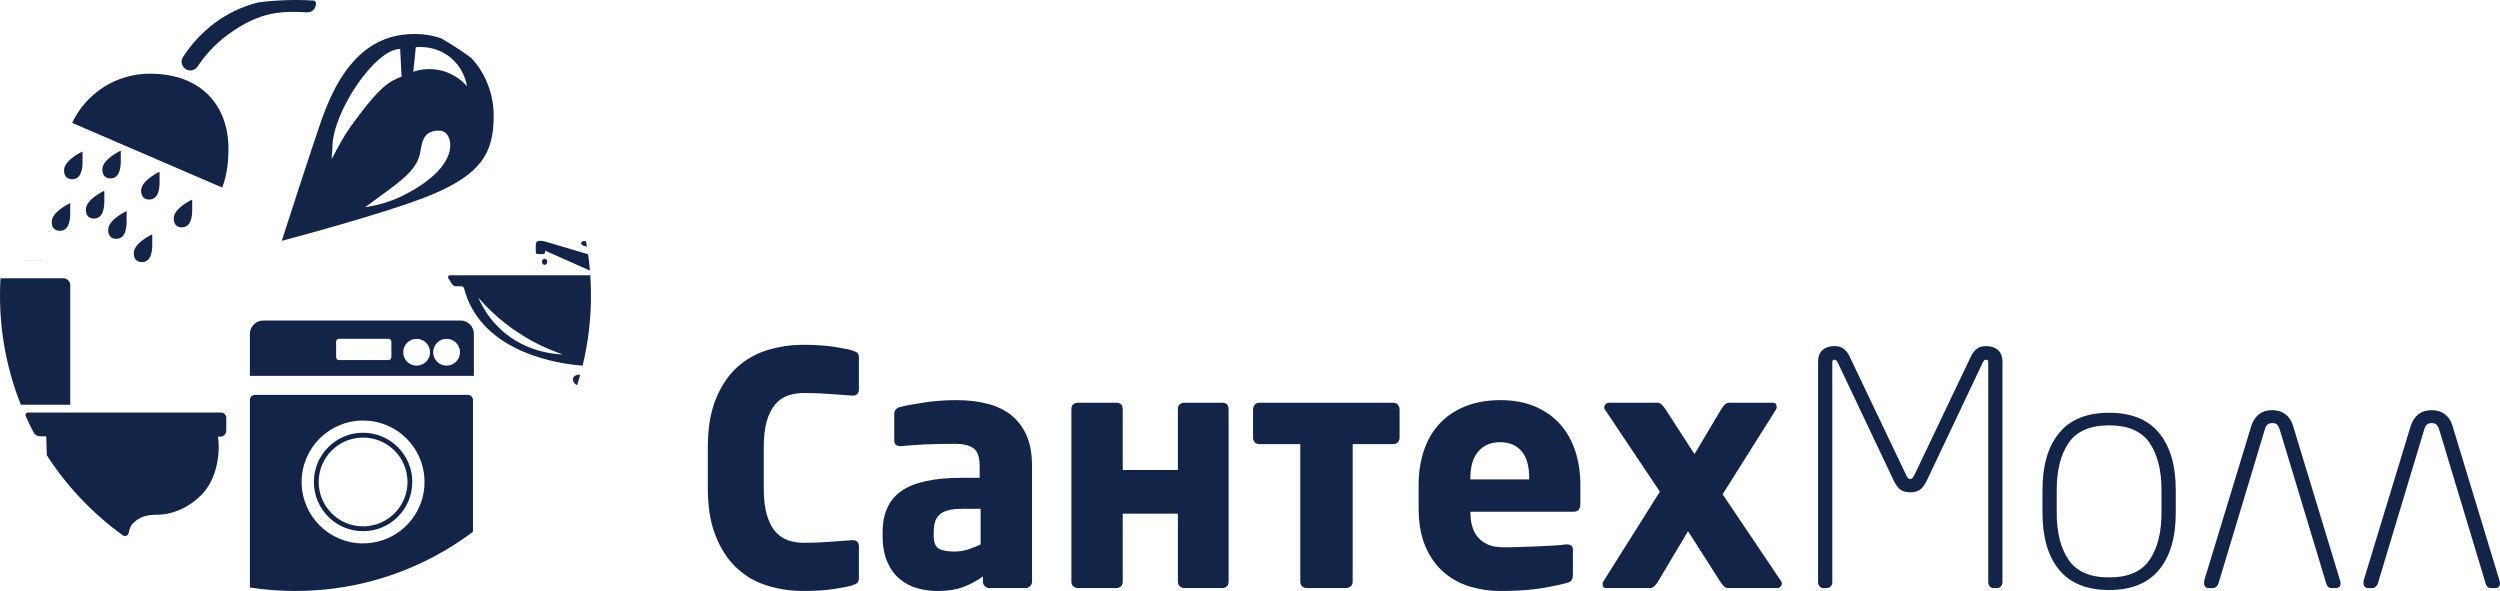
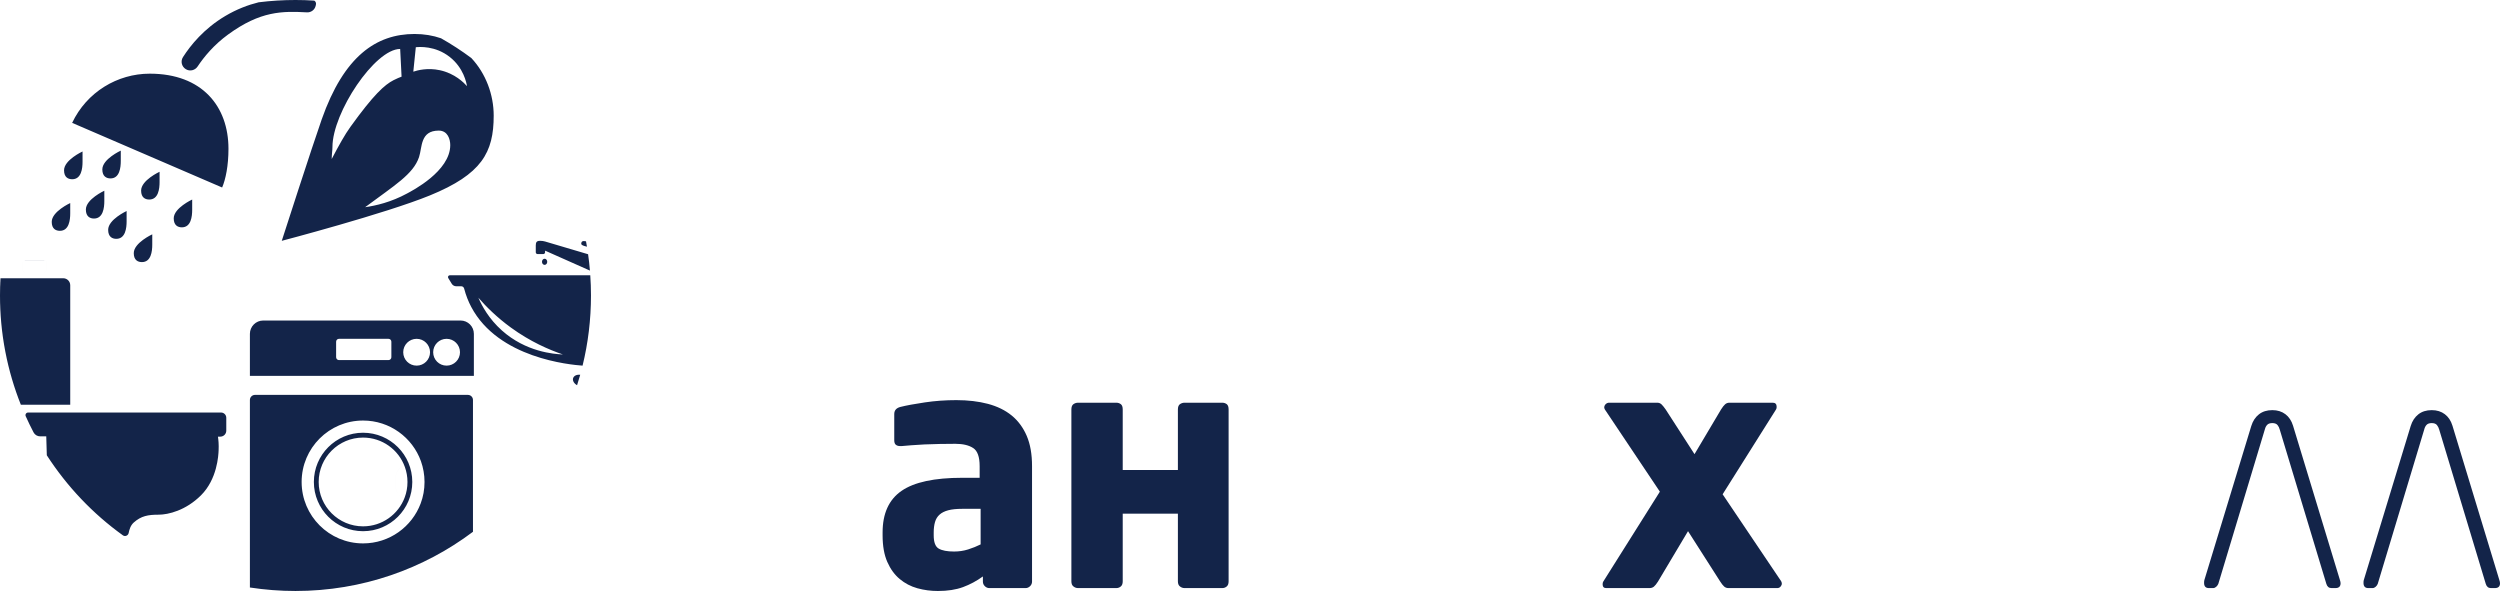
<svg xmlns="http://www.w3.org/2000/svg" version="1.1" id="Layer_1" x="0px" y="0px" viewBox="0 0 639.36 151.14" style="enable-background:new 0 0 639.36 151.14;" xml:space="preserve">
  <style type="text/css">
	.st0{fill:#132449;}
</style>
  <g>
-     <path class="st0" d="M196.12,107.65c0.52-1.79,1.25-3.22,2.19-4.29s2.03-1.82,3.27-2.23c1.24-0.41,2.58-0.62,4.01-0.62   c2.32,0,4.54,0.08,6.66,0.25c2.12,0.16,3.98,0.3,5.59,0.41h0.24c1.05,0,1.58-0.55,1.58-1.66v-8.08c0-0.61-0.16-1.03-0.46-1.25   c-0.3-0.22-0.76-0.41-1.36-0.58c-0.89-0.28-2.43-0.58-4.64-0.92c-2.2-0.33-4.77-0.5-7.69-0.5c-3.15,0-6.19,0.44-9.14,1.33   c-2.96,0.88-5.56,2.34-7.82,4.38c-2.26,2.04-4.09,4.75-5.46,8.11c-1.38,3.36-2.07,7.5-2.07,12.41v10.42   c0,4.91,0.69,9.05,2.07,12.41c1.37,3.37,3.2,6.09,5.46,8.15c2.26,2.07,4.86,3.55,7.82,4.43c2.95,0.88,5.99,1.32,9.14,1.32   c2.92,0,5.49-0.16,7.69-0.49c2.21-0.33,3.75-0.64,4.64-0.91c0.6-0.17,1.06-0.38,1.36-0.62c0.3-0.25,0.46-0.68,0.46-1.29v-8.02   c0-1.1-0.53-1.66-1.58-1.66h-0.24c-1.61,0.11-3.47,0.25-5.59,0.42c-2.12,0.16-4.34,0.25-6.66,0.25c-1.43,0-2.77-0.21-4.01-0.62   c-1.24-0.42-2.33-1.16-3.27-2.23c-0.94-1.08-1.67-2.51-2.19-4.3c-0.53-1.78-0.79-4.05-0.79-6.81v-10.4   C195.33,111.71,195.59,109.44,196.12,107.65z" />
    <path class="st0" d="M262.58,111.47c-0.91-2.12-2.2-3.86-3.85-5.21c-1.66-1.35-3.68-2.34-6.08-2.98c-2.4-0.63-5.09-0.95-8.07-0.95   c-2.76,0-5.45,0.19-8.06,0.58c-2.62,0.39-4.71,0.77-6.25,1.16c-1.05,0.27-1.57,0.88-1.57,1.82v6.7c0,0.55,0.13,0.94,0.41,1.16   c0.28,0.22,0.63,0.33,1.08,0.33h0.41c0.66-0.06,1.49-0.13,2.48-0.21s2.11-0.15,3.35-0.21c1.24-0.05,2.54-0.09,3.89-0.12   c1.35-0.03,2.69-0.04,4.01-0.04c1.93,0,3.45,0.36,4.55,1.08c1.11,0.71,1.66,2.26,1.66,4.63v2.98h-4.47   c-7.11,0-12.28,1.11-15.51,3.35c-3.23,2.23-4.84,5.78-4.84,10.63v0.74c0,2.71,0.4,4.97,1.2,6.79s1.86,3.28,3.18,4.38   c1.33,1.11,2.83,1.89,4.51,2.36c1.68,0.47,3.44,0.7,5.26,0.7c2.48,0,4.61-0.33,6.41-0.99c1.79-0.66,3.49-1.57,5.09-2.73v1.32   c0,0.45,0.16,0.83,0.49,1.16c0.33,0.33,0.72,0.5,1.16,0.5h9.27c0.44,0,0.82-0.17,1.16-0.5c0.33-0.33,0.49-0.71,0.49-1.16v-29.53   C263.94,116.17,263.49,113.6,262.58,111.47z M250.79,139.23c-1,0.5-2.06,0.92-3.19,1.28s-2.33,0.54-3.6,0.54   c-1.76,0-3.07-0.25-3.93-0.75c-0.85-0.49-1.28-1.62-1.28-3.39v-0.74c0-0.99,0.11-1.88,0.33-2.65c0.22-0.77,0.61-1.41,1.16-1.9   c0.55-0.5,1.29-0.87,2.23-1.12s2.13-0.37,3.56-0.37h4.72V139.23z" />
    <path class="st0" d="M313.73,103.36c-0.33-0.24-0.71-0.37-1.14-0.37h-9.65c-0.43,0-0.82,0.13-1.17,0.37   c-0.36,0.25-0.53,0.71-0.53,1.37v15.47h-14.11v-15.47c0-0.66-0.16-1.12-0.49-1.37c-0.33-0.24-0.71-0.37-1.14-0.37h-9.79   c-0.44,0-0.83,0.13-1.18,0.37c-0.36,0.25-0.53,0.71-0.53,1.37v43.93c0,0.61,0.17,1.05,0.53,1.32c0.35,0.28,0.74,0.42,1.18,0.42   h9.79c0.43,0,0.81-0.14,1.14-0.42c0.33-0.27,0.49-0.71,0.49-1.32v-17.29h14.11v17.29c0,0.61,0.17,1.05,0.53,1.32   c0.35,0.28,0.74,0.42,1.17,0.42h9.65c0.43,0,0.81-0.14,1.14-0.42c0.32-0.27,0.48-0.71,0.48-1.32v-43.93   C314.21,104.07,314.05,103.61,313.73,103.36z" />
-     <path class="st0" d="M357.52,103.53c-0.27-0.36-0.71-0.54-1.32-0.54h-34c-0.61,0-1.05,0.18-1.33,0.54   c-0.27,0.36-0.41,0.76-0.41,1.2v7.2c0,0.44,0.14,0.82,0.41,1.16c0.28,0.33,0.72,0.49,1.33,0.49h10.34v35.08   c0,0.61,0.16,1.05,0.49,1.32c0.34,0.28,0.72,0.42,1.16,0.42h10.01c0.44,0,0.84-0.14,1.2-0.42c0.36-0.27,0.54-0.71,0.54-1.32v-35.08   h10.26c0.61,0,1.05-0.16,1.32-0.49c0.28-0.34,0.42-0.72,0.42-1.16v-7.2C357.94,104.29,357.8,103.89,357.52,103.53z" />
-     <path class="st0" d="M402.88,115.4c-0.85-2.65-2.13-4.93-3.84-6.86c-1.71-1.93-3.85-3.45-6.41-4.56c-2.57-1.1-5.53-1.65-8.9-1.65   c-3.31,0-6.26,0.51-8.85,1.53c-2.59,1.02-4.79,2.47-6.58,4.34c-1.79,1.88-3.16,4.17-4.09,6.87c-0.94,2.7-1.41,5.71-1.41,9.02v5.79   c0,3.97,0.61,7.32,1.82,10.05s2.81,4.93,4.8,6.58c1.98,1.65,4.22,2.84,6.7,3.56c2.48,0.71,4.96,1.07,7.45,1.07   c3.58,0,6.64-0.16,9.18-0.5c2.54-0.33,5.13-0.83,7.78-1.5c0.71-0.16,1.18-0.41,1.4-0.75c0.22-0.33,0.33-0.83,0.33-1.5v-6.33   c0-0.89-0.52-1.33-1.57-1.33h-0.25c-0.82,0.11-1.87,0.21-3.14,0.29c-1.27,0.08-2.63,0.15-4.1,0.21c-1.46,0.05-2.93,0.11-4.42,0.16   c-1.49,0.06-2.9,0.08-4.22,0.08c-1.66,0-3.02-0.24-4.1-0.73c-1.07-0.5-1.94-1.15-2.6-1.97c-0.66-0.82-1.13-1.78-1.41-2.87   c-0.28-1.09-0.41-2.21-0.41-3.36v-0.17h26.39c1.16,0,1.74-0.66,1.74-1.98v-4.8C404.17,120.95,403.74,118.05,402.88,115.4z    M391.09,122.6h-15.05v-0.33c0-3.03,0.69-5.32,2.07-6.87c1.37-1.54,3.22-2.31,5.54-2.31c2.32,0,4.14,0.75,5.46,2.27   s1.98,3.82,1.98,6.91V122.6z" />
    <path class="st0" d="M455.53,148.66l-14.98-22.25l13.65-21.68c0.11-0.17,0.17-0.39,0.17-0.66c0-0.72-0.33-1.08-0.99-1.08h-11.09   c-0.44,0-0.81,0.14-1.12,0.42c-0.3,0.27-0.65,0.71-1.03,1.32l-6.78,11.42l-7.37-11.42c-0.38-0.55-0.73-0.98-1.03-1.28   c-0.31-0.31-0.68-0.46-1.12-0.46h-12.33c-0.33,0-0.62,0.13-0.87,0.37c-0.24,0.25-0.37,0.54-0.37,0.87c0,0.11,0.06,0.28,0.17,0.5   l14.06,21.01l-14.48,23c-0.11,0.17-0.16,0.39-0.16,0.67c0,0.66,0.3,0.99,0.91,0.99h11.09c0.44,0,0.81-0.13,1.11-0.37   c0.3-0.25,0.65-0.68,1.04-1.29l7.69-12.9l8.19,12.82c0.39,0.61,0.73,1.05,1.03,1.32c0.31,0.28,0.68,0.42,1.12,0.42h12.49   c0.34,0,0.61-0.13,0.83-0.37c0.22-0.25,0.33-0.51,0.33-0.79C455.69,149.07,455.64,148.88,455.53,148.66z" />
-     <path class="st0" d="M510.96,89.51c-0.77-0.67-1.8-1-3.06-1c-1,0-1.8,0.25-2.4,0.75c-0.61,0.49-1.08,1.1-1.41,1.82l-14.48,30.36   c-0.33,0.72-0.69,1.08-1.07,1.08c-0.39,0-0.75-0.36-1.08-1.08l-14.48-30.36c-0.33-0.72-0.8-1.33-1.4-1.82   c-0.61-0.5-1.41-0.75-2.4-0.75c-1.27,0-2.29,0.33-3.06,1c-0.78,0.66-1.16,1.68-1.16,3.06v56.26c0,0.44,0.12,0.81,0.37,1.11   c0.25,0.31,0.59,0.46,1.03,0.46h0.83c0.44,0,0.79-0.15,1.04-0.46c0.24-0.3,0.37-0.67,0.37-1.11V92.57c0-0.39,0.19-0.58,0.58-0.58   c0.33,0,0.6,0.25,0.82,0.74l14.32,30.2c0.6,1.21,1.22,2.02,1.86,2.4c0.63,0.39,1.42,0.58,2.36,0.58c0.93,0,1.72-0.19,2.36-0.58   c0.63-0.38,1.25-1.19,1.86-2.4l14.31-30.2c0.22-0.49,0.5-0.74,0.83-0.74c0.38,0,0.58,0.19,0.58,0.58v56.26   c0,0.44,0.12,0.81,0.37,1.11c0.25,0.31,0.59,0.46,1.03,0.46h0.83c0.44,0,0.79-0.15,1.03-0.46c0.25-0.3,0.38-0.67,0.38-1.11V92.57   C512.12,91.19,511.73,90.17,510.96,89.51z" />
-     <path class="st0" d="M552.17,110.73c-2.84-3.45-7.1-5.17-12.78-5.17s-9.94,1.72-12.78,5.17c-2.84,3.45-4.26,8.31-4.26,14.6v5.79   c0,6.29,1.42,11.16,4.26,14.6c2.84,3.45,7.1,5.17,12.78,5.17s9.94-1.72,12.78-5.17c2.84-3.44,4.27-8.31,4.27-14.6v-5.79   C556.44,119.04,555.01,114.18,552.17,110.73z M552.79,131.12c0,5.08-1.02,9.1-3.06,12.08c-2.04,2.98-5.48,4.47-10.34,4.47   c-4.85,0-8.3-1.49-10.34-4.47c-2.04-2.98-3.06-7-3.06-12.08v-5.79c0-5.07,1.02-9.1,3.06-12.08c2.04-2.98,5.49-4.47,10.34-4.47   c4.86,0,8.3,1.49,10.34,4.47c2.04,2.98,3.06,7.01,3.06,12.08V131.12z" />
    <path class="st0" d="M598.42,148.33l-11.99-39.46c-0.39-1.27-1.04-2.25-1.95-2.94c-0.91-0.69-2.02-1.04-3.35-1.04   c-1.38,0-2.52,0.36-3.43,1.08c-0.91,0.72-1.56,1.71-1.95,2.98l-11.99,39.38c-0.06,0.17-0.08,0.41-0.08,0.74   c0,0.89,0.41,1.33,1.24,1.33h1.07c0.28,0,0.54-0.11,0.79-0.33c0.25-0.22,0.42-0.47,0.54-0.75l11.91-39.54   c0.11-0.45,0.3-0.82,0.58-1.12c0.27-0.3,0.71-0.46,1.32-0.46s1.05,0.17,1.33,0.5c0.27,0.33,0.46,0.72,0.57,1.16l11.92,39.46   c0.22,0.72,0.66,1.08,1.32,1.08h1c0.88,0,1.32-0.42,1.32-1.24C598.59,148.94,598.53,148.66,598.42,148.33z" />
    <path class="st0" d="M639.19,148.33l-11.99-39.46c-0.39-1.27-1.04-2.25-1.95-2.94s-2.02-1.04-3.35-1.04   c-1.38,0-2.52,0.36-3.43,1.08c-0.91,0.72-1.56,1.71-1.95,2.98l-11.99,39.38c-0.06,0.17-0.08,0.41-0.08,0.74   c0,0.89,0.41,1.33,1.24,1.33h1.07c0.28,0,0.54-0.11,0.79-0.33c0.25-0.22,0.43-0.47,0.54-0.75L620,109.78   c0.11-0.45,0.3-0.82,0.58-1.12c0.27-0.3,0.72-0.46,1.32-0.46c0.61,0,1.05,0.17,1.33,0.5c0.27,0.33,0.46,0.72,0.58,1.16l11.91,39.46   c0.22,0.72,0.66,1.08,1.32,1.08h1c0.88,0,1.32-0.42,1.32-1.24C639.36,148.94,639.3,148.66,639.19,148.33z" />
  </g>
  <path class="st0" d="M5.74,68.99v-1.81c0-0.33,0.28-0.61,0.62-0.61h4.95c0.34,0,0.61,0.28,0.61,0.61v1.81  c0,0.34-0.27,0.61-0.61,0.61H6.36C6.02,69.6,5.74,69.33,5.74,68.99z M15.32,59.03c2.34,0,2.64-2.76,2.64-4.46c0-1.34,0-2.64,0-2.64  s-4.73,2.17-4.73,4.81C13.23,58.57,14.33,59.03,15.32,59.03z M17.96,72.95c0-0.99-0.8-1.79-1.79-1.79H0.13  C0.04,72.62,0,74.09,0,75.57c0,9.87,1.89,19.29,5.33,27.93h12.63V72.95z M18.47,45.84c2.34,0,2.64-2.76,2.64-4.46  c0-1.34,0-2.64,0-2.64s-4.73,2.17-4.73,4.81C16.38,45.38,17.48,45.84,18.47,45.84z M21.96,53.59c0,1.83,1.1,2.3,2.08,2.3  c2.34,0,2.64-2.77,2.64-4.47c0-1.34,0-2.64,0-2.64S21.96,50.95,21.96,53.59z M26.17,43.33c0,1.83,1.1,2.3,2.09,2.3  c2.34,0,2.63-2.77,2.63-4.47c0-1.33,0-2.64,0-2.64S26.17,40.69,26.17,43.33z M27.66,58.78c0,1.83,1.1,2.3,2.08,2.3  c2.35,0,2.64-2.77,2.64-4.47c0-1.33,0-2.64,0-2.64S27.66,56.14,27.66,58.78z M34.21,64.74c0,1.83,1.1,2.29,2.09,2.29  c2.34,0,2.64-2.76,2.64-4.46c0-1.34,0-2.64,0-2.64S34.21,62.1,34.21,64.74z M40.81,46.57c0-1.34,0-2.64,0-2.64s-4.72,2.17-4.72,4.81  c0,1.83,1.1,2.29,2.08,2.29C40.51,51.03,40.81,48.27,40.81,46.57z M49.15,53.67c0-1.33,0-2.64,0-2.64s-4.72,2.18-4.72,4.81  c0,1.83,1.1,2.3,2.08,2.3C48.85,58.14,49.15,55.38,49.15,53.67z M38.3,18.84c-8.27,0-16.11,4.7-19.85,12.58  c12.78,5.51,25.57,11.02,38.36,16.53c0.9-2.08,1.62-5.6,1.62-9.9C58.43,27.21,51.7,18.84,38.3,18.84z M47.52,17.69  c1.02,0.63,2.35,0.32,3.02-0.69c1.65-2.48,4.14-5.51,7.8-8.18c8.28-6.04,13.87-6,20.16-5.66c1.07,0.06,2.02-0.67,2.24-1.72  c0.02-0.09,0.04-0.18,0.06-0.28c0.09-0.4-0.09-0.8-0.43-1C78.79,0.05,77.18,0,75.57,0c-3.17,0-6.3,0.2-9.37,0.58h-0.03  c-2.74,0.68-5.64,1.78-8.54,3.5C52.12,7.35,48.72,11.6,46.8,14.6C46.12,15.65,46.45,17.04,47.52,17.69z M120.96,102.29V136  c-12.64,9.5-28.36,15.14-45.39,15.14c-3.97,0-7.86-0.31-11.66-0.89v-47.96c0-0.72,0.59-1.3,1.3-1.3h54.45  C120.38,100.99,120.96,101.57,120.96,102.29z M108.57,123.26c0-1.87-0.33-3.65-0.92-5.32c-2.18-6.06-7.99-10.39-14.8-10.39  c-8.67,0-15.71,7.03-15.71,15.71s7.04,15.71,15.71,15.71c6.75,0,12.51-4.25,14.74-10.23C108.23,127.04,108.57,125.2,108.57,123.26z   M105.44,123.26c0,6.95-5.63,12.59-12.59,12.59c-6.95,0-12.58-5.64-12.58-12.59s5.63-12.59,12.58-12.59  C99.81,110.67,105.44,116.31,105.44,123.26z M101.06,123.31c0-2.2,0.92-3.98,2.05-3.98c0.15,0,0.29,0.03,0.43,0.09  c-1.57-4.38-5.77-7.51-10.69-7.51c-6.26,0-11.35,5.08-11.35,11.35c0,6.27,5.09,11.35,11.35,11.35c4.88,0,9.04-3.07,10.65-7.39  c-0.13,0.04-0.26,0.07-0.39,0.07C101.98,127.29,101.06,125.51,101.06,123.31z M121.19,85.38v10.74H63.91V85.38  c0-1.88,1.53-3.41,3.41-3.41h50.47C119.67,81.97,121.19,83.5,121.19,85.38z M100.09,87.39c0-0.41-0.33-0.74-0.74-0.74H86.69  c-0.4,0-0.73,0.33-0.73,0.74v3.96c0,0.41,0.33,0.74,0.73,0.74h12.66c0.41,0,0.74-0.33,0.74-0.74V87.39z M109.98,90.08  c0-1.89-1.54-3.43-3.43-3.43c-1.9,0-3.43,1.54-3.43,3.43c0,1.9,1.53,3.43,3.43,3.43C108.44,93.51,109.98,91.98,109.98,90.08z   M117.64,90.08c0-1.89-1.54-3.43-3.43-3.43c-1.9,0-3.43,1.54-3.43,3.43c0,1.9,1.53,3.43,3.43,3.43  C116.1,93.51,117.64,91.98,117.64,90.08z M126.26,29.57c0,9.44-3.05,14.98-16.32,20.41c-11.41,4.66-37.88,11.61-37.88,11.61  s7.8-24.21,10.22-31.07c5.68-16.14,13.93-21.83,23.74-21.83c2.46,0,4.72,0.39,6.77,1.1c2.69,1.52,5.28,3.21,7.75,5.05  C124.27,18.82,126.26,24.24,126.26,29.57z M89.62,32.44c5.93-8.23,8.71-10.75,11.04-11.94c0.84-0.43,1.57-0.72,2.04-0.89  c-0.13-2.51-0.23-4.58-0.36-7.09c-6.47,0-17.32,16.28-17.32,25.09c0,0.83-0.18,1.86-0.19,3.06C86.62,37.25,88.2,34.4,89.62,32.44z   M115.15,37.11c0-1.48-0.64-3.71-2.94-3.71c-4.78,0-4.21,4.28-5.04,6.76c-1.47,4.41-6.26,7.22-13.79,12.83  c2.74-0.39,6.62-1.28,10.73-3.51C105.36,48.8,115.15,43.8,115.15,37.11z M119.43,22.03c-0.15-0.88-0.88-4.69-4.41-7.46  c-3.72-2.93-7.85-2.58-8.68-2.49l-0.64,6.25c1.14-0.38,3.67-1.04,6.77-0.38C116.34,18.78,118.66,21.17,119.43,22.03z M138.61,66.96  c0,0.43,0.3,0.78,0.67,0.78c0.37,0,0.67-0.35,0.67-0.78c0-0.44-0.3-0.79-0.67-0.79C138.91,66.17,138.61,66.52,138.61,66.96z   M146.57,96.71c-0.2,0.64,0.23,1.37,1.01,1.81c0.29-0.89,0.56-1.79,0.81-2.69C147.52,95.75,146.77,96.09,146.57,96.71z   M149.37,62.89c0.25,0.07,0.49,0.14,0.74,0.2l-0.24-1.37l-0.18-0.03c-0.47-0.07-0.85-0.11-1,0.37  C148.53,62.56,148.86,62.71,149.37,62.89z M137.48,64.98h1.46c0.26,0,0.46-0.21,0.46-0.46V64.1c0,0,7.54,3.38,11.47,5.1  c-0.11-1.41-0.27-2.8-0.47-4.18l-11-3.26c-0.39-0.11-0.8-0.17-1.21-0.17h-0.1c-0.83,0-1.07,0.36-1.07,1.17v1.76  C137.02,64.77,137.23,64.98,137.48,64.98z M151.14,75.57c0,6.18-0.74,12.19-2.15,17.94c-3.17-0.23-21.55-1.88-28.48-15.03  c-0.71-1.34-1.34-2.89-1.81-4.69c-0.09-0.34-0.39-0.58-0.74-0.58h-1.3c-0.46,0-0.89-0.25-1.13-0.64l-0.89-1.46  c-0.19-0.31,0.03-0.71,0.4-0.71h35.92C151.08,72.11,151.14,73.83,151.14,75.57z M143.96,90.65c-3.56-1.21-8.35-3.27-13.32-6.89  c-3.57-2.6-6.29-5.31-8.3-7.62c0.92,2.12,2.69,5.41,6.01,8.37C134.48,89.99,141.63,90.56,143.96,90.65z M16.17,71.16H1.237  c-0.619,0-1.138,0.485-1.166,1.104C0.022,73.36,0,74.462,0,75.57c0,9.372,1.704,18.338,4.821,26.615  c0.299,0.795,1.07,1.315,1.92,1.315h11.22V72.95C17.96,71.961,17.159,71.16,16.17,71.16z M57.87,110.141v-3.3  c0-0.74-0.6-1.341-1.341-1.341H7.189c-0.483,0-0.811,0.501-0.614,0.942c0.63,1.405,1.302,2.79,2.015,4.149  c0.327,0.623,0.982,1.008,1.686,1.005l1.554-0.006l0.14,4.82l0.01,0.04c5.176,7.992,11.746,14.917,19.444,20.454  c0.556,0.4,1.342,0.085,1.479-0.587c0.19-0.93,0.49-1.953,1.307-2.687c1.9-1.69,3.66-2,6.33-2c2.52,0,6.97-1.09,10.85-4.94  c4.19-4.17,4.47-10.27,4.52-11.53c0.07-1.44-0.04-2.64-0.17-3.49h0.601C57.185,111.67,57.87,110.985,57.87,110.141z M121.19,85.38  v10.74H63.91V85.38c0-1.88,1.53-3.41,3.41-3.41h50.47C119.67,81.97,121.19,83.5,121.19,85.38z M100.09,87.39  c0-0.41-0.33-0.74-0.74-0.74H86.69c-0.4,0-0.73,0.33-0.73,0.74v3.96c0,0.41,0.33,0.74,0.73,0.74h12.66c0.41,0,0.74-0.33,0.74-0.74  V87.39z M109.98,90.08c0-1.89-1.54-3.43-3.43-3.43c-1.9,0-3.43,1.54-3.43,3.43c0,1.9,1.53,3.43,3.43,3.43  C108.44,93.51,109.98,91.98,109.98,90.08z M117.64,90.08c0-1.89-1.54-3.43-3.43-3.43c-1.9,0-3.43,1.54-3.43,3.43  c0,1.9,1.53,3.43,3.43,3.43C116.1,93.51,117.64,91.98,117.64,90.08z M105.44,123.26c0,6.95-5.63,12.59-12.59,12.59  c-6.95,0-12.58-5.64-12.58-12.59s5.63-12.59,12.58-12.59C99.81,110.67,105.44,116.31,105.44,123.26z M103.5,127.22  c0.46-1.23,0.71-2.56,0.71-3.96c0-1.35-0.24-2.64-0.67-3.84c-1.57-4.38-5.77-7.51-10.69-7.51c-6.26,0-11.35,5.08-11.35,11.35  c0,6.27,5.09,11.35,11.35,11.35C97.73,134.61,101.89,131.54,103.5,127.22z M120.96,102.29V136c-12.64,9.5-28.36,15.14-45.39,15.14  c-3.97,0-7.86-0.31-11.66-0.89v-47.96c0-0.72,0.59-1.3,1.3-1.3h54.45C120.38,100.99,120.96,101.57,120.96,102.29z M108.57,123.26  c0-1.87-0.33-3.65-0.92-5.32c-2.18-6.06-7.99-10.39-14.8-10.39c-8.67,0-15.71,7.03-15.71,15.71s7.04,15.71,15.71,15.71  c6.75,0,12.51-4.25,14.74-10.23C108.23,127.04,108.57,125.2,108.57,123.26z M105.44,123.26c0,6.95-5.63,12.59-12.59,12.59  c-6.95,0-12.58-5.64-12.58-12.59s5.63-12.59,12.58-12.59C99.81,110.67,105.44,116.31,105.44,123.26z M103.5,127.22  c0.46-1.23,0.71-2.56,0.71-3.96c0-1.35-0.24-2.64-0.67-3.84c-1.57-4.38-5.77-7.51-10.69-7.51c-6.26,0-11.35,5.08-11.35,11.35  c0,6.27,5.09,11.35,11.35,11.35C97.73,134.61,101.89,131.54,103.5,127.22z M105.44,123.26c0,6.95-5.63,12.59-12.59,12.59  c-6.95,0-12.58-5.64-12.58-12.59s5.63-12.59,12.58-12.59C99.81,110.67,105.44,116.31,105.44,123.26z M103.5,127.22  c0.46-1.23,0.71-2.56,0.71-3.96c0-1.35-0.24-2.64-0.67-3.84c-1.57-4.38-5.77-7.51-10.69-7.51c-6.26,0-11.35,5.08-11.35,11.35  c0,6.27,5.09,11.35,11.35,11.35C97.73,134.61,101.89,131.54,103.5,127.22z M103.54,119.42c-0.14-0.06-0.28-0.09-0.43-0.09  c-1.13,0-2.05,1.78-2.05,3.98s0.92,3.98,2.05,3.98c0.13,0,0.26-0.03,0.39-0.07c0.94-0.36,1.65-1.97,1.65-3.91  C105.15,121.4,104.46,119.81,103.54,119.42z M151.14,75.57c0,6.18-0.74,12.19-2.15,17.94c-3.17-0.23-21.55-1.88-28.48-15.03  c-0.71-1.34-1.34-2.89-1.81-4.69c-0.09-0.34-0.39-0.58-0.74-0.58h-1.3c-0.46,0-0.89-0.25-1.13-0.64l-0.89-1.46  c-0.19-0.31,0.03-0.71,0.4-0.71h35.92C151.08,72.11,151.14,73.83,151.14,75.57z M143.96,90.65c-3.56-1.21-8.35-3.27-13.32-6.89  c-3.57-2.6-6.29-5.31-8.3-7.62c0.92,2.12,2.69,5.41,6.01,8.37C134.48,89.99,141.63,90.56,143.96,90.65z M146.57,96.71  c-0.2,0.64,0.23,1.37,1.01,1.81c0.29-0.89,0.56-1.79,0.81-2.69C147.52,95.75,146.77,96.09,146.57,96.71z M150.4,65.02l-11-3.26  c-0.39-0.11-0.8-0.17-1.21-0.17h-0.1c-0.83,0-1.07,0.36-1.07,1.17v1.76c0,0.25,0.21,0.46,0.46,0.46h1.46c0.26,0,0.46-0.21,0.46-0.46  V64.1c0,0,7.54,3.38,11.47,5.1C150.76,67.79,150.6,66.4,150.4,65.02z M149.87,61.72l-0.18-0.03c-0.47-0.07-0.85-0.11-1,0.37  c-0.16,0.5,0.17,0.65,0.68,0.83c0.25,0.07,0.49,0.14,0.74,0.2L149.87,61.72z M139.28,66.17c-0.37,0-0.67,0.35-0.67,0.79  c0,0.43,0.3,0.78,0.67,0.78c0.37,0,0.67-0.35,0.67-0.78C139.95,66.52,139.65,66.17,139.28,66.17z M11.31,66.57H6.36  c-0.34,0-0.62,0.28-0.62,0.61v1.81c0,0.34,0.28,0.61,0.62,0.61h4.95c0.34,0,0.61-0.27,0.61-0.61v-1.81  C11.92,66.85,11.65,66.57,11.31,66.57z M13.23,56.74c0,1.83,1.1,2.29,2.09,2.29c2.34,0,2.64-2.76,2.64-4.46c0-1.34,0-2.64,0-2.64  S13.23,54.1,13.23,56.74z M21.96,53.59c0,1.83,1.1,2.3,2.08,2.3c2.34,0,2.64-2.77,2.64-4.47c0-1.34,0-2.64,0-2.64  S21.96,50.95,21.96,53.59z M27.66,58.78c0,1.83,1.1,2.3,2.08,2.3c2.35,0,2.64-2.77,2.64-4.47c0-1.33,0-2.64,0-2.64  S27.66,56.14,27.66,58.78z M34.21,64.74c0,1.83,1.1,2.29,2.09,2.29c2.34,0,2.64-2.76,2.64-4.46c0-1.34,0-2.64,0-2.64  S34.21,62.1,34.21,64.74z M44.43,55.84c0,1.83,1.1,2.3,2.08,2.3c2.34,0,2.64-2.76,2.64-4.47c0-1.33,0-2.64,0-2.64  S44.43,53.21,44.43,55.84z M36.09,48.74c0,1.83,1.1,2.29,2.08,2.29c2.34,0,2.64-2.76,2.64-4.46c0-1.34,0-2.64,0-2.64  S36.09,46.1,36.09,48.74z M26.17,43.33c0,1.83,1.1,2.3,2.09,2.3c2.34,0,2.63-2.77,2.63-4.47c0-1.33,0-2.64,0-2.64  S26.17,40.69,26.17,43.33z M16.38,43.55c0,1.83,1.1,2.29,2.09,2.29c2.34,0,2.64-2.76,2.64-4.46c0-1.34,0-2.64,0-2.64  S16.38,40.91,16.38,43.55z M38.3,18.84c-8.27,0-16.11,4.7-19.85,12.58c12.78,5.51,25.57,11.02,38.36,16.53  c0.9-2.08,1.62-5.6,1.62-9.9C58.43,27.21,51.7,18.84,38.3,18.84z M80.37,0.16L66.2,0.58h-0.03c-2.74,0.68-5.64,1.78-8.54,3.5  C52.12,7.35,48.72,11.6,46.8,14.6c-0.68,1.05-0.35,2.44,0.72,3.09c1.02,0.63,2.35,0.32,3.02-0.69c1.65-2.48,4.14-5.51,7.8-8.18  c8.28-6.04,13.87-6,20.16-5.66c1.07,0.06,2.02-0.67,2.24-1.72c0.02-0.09,0.04-0.18,0.06-0.28C80.89,0.76,80.71,0.36,80.37,0.16z   M126.26,29.57c0,9.44-3.05,14.98-16.32,20.41c-11.41,4.66-37.88,11.61-37.88,11.61s7.8-24.21,10.22-31.07  c5.68-16.14,13.93-21.83,23.74-21.83c2.46,0,4.72,0.39,6.77,1.1l7.75,5.05C124.27,18.82,126.26,24.24,126.26,29.57z M89.62,32.44  c5.93-8.23,8.71-10.75,11.04-11.94c0.84-0.43,1.57-0.72,2.04-0.89c-0.13-2.51-0.23-4.58-0.36-7.09c-6.47,0-17.32,16.28-17.32,25.09  c0,0.83-0.18,1.86-0.19,3.06C86.62,37.25,88.2,34.4,89.62,32.44z M115.15,37.11c0-1.48-0.64-3.71-2.94-3.71  c-4.78,0-4.21,4.28-5.04,6.76c-1.47,4.41-6.26,7.22-13.79,12.83c2.74-0.39,6.62-1.28,10.73-3.51  C105.36,48.8,115.15,43.8,115.15,37.11z M119.43,22.03c-0.15-0.88-0.88-4.69-4.41-7.46c-3.72-2.93-7.85-2.58-8.68-2.49l-0.64,6.25  c1.14-0.38,3.67-1.04,6.77-0.38C116.34,18.78,118.66,21.17,119.43,22.03z" />
</svg>